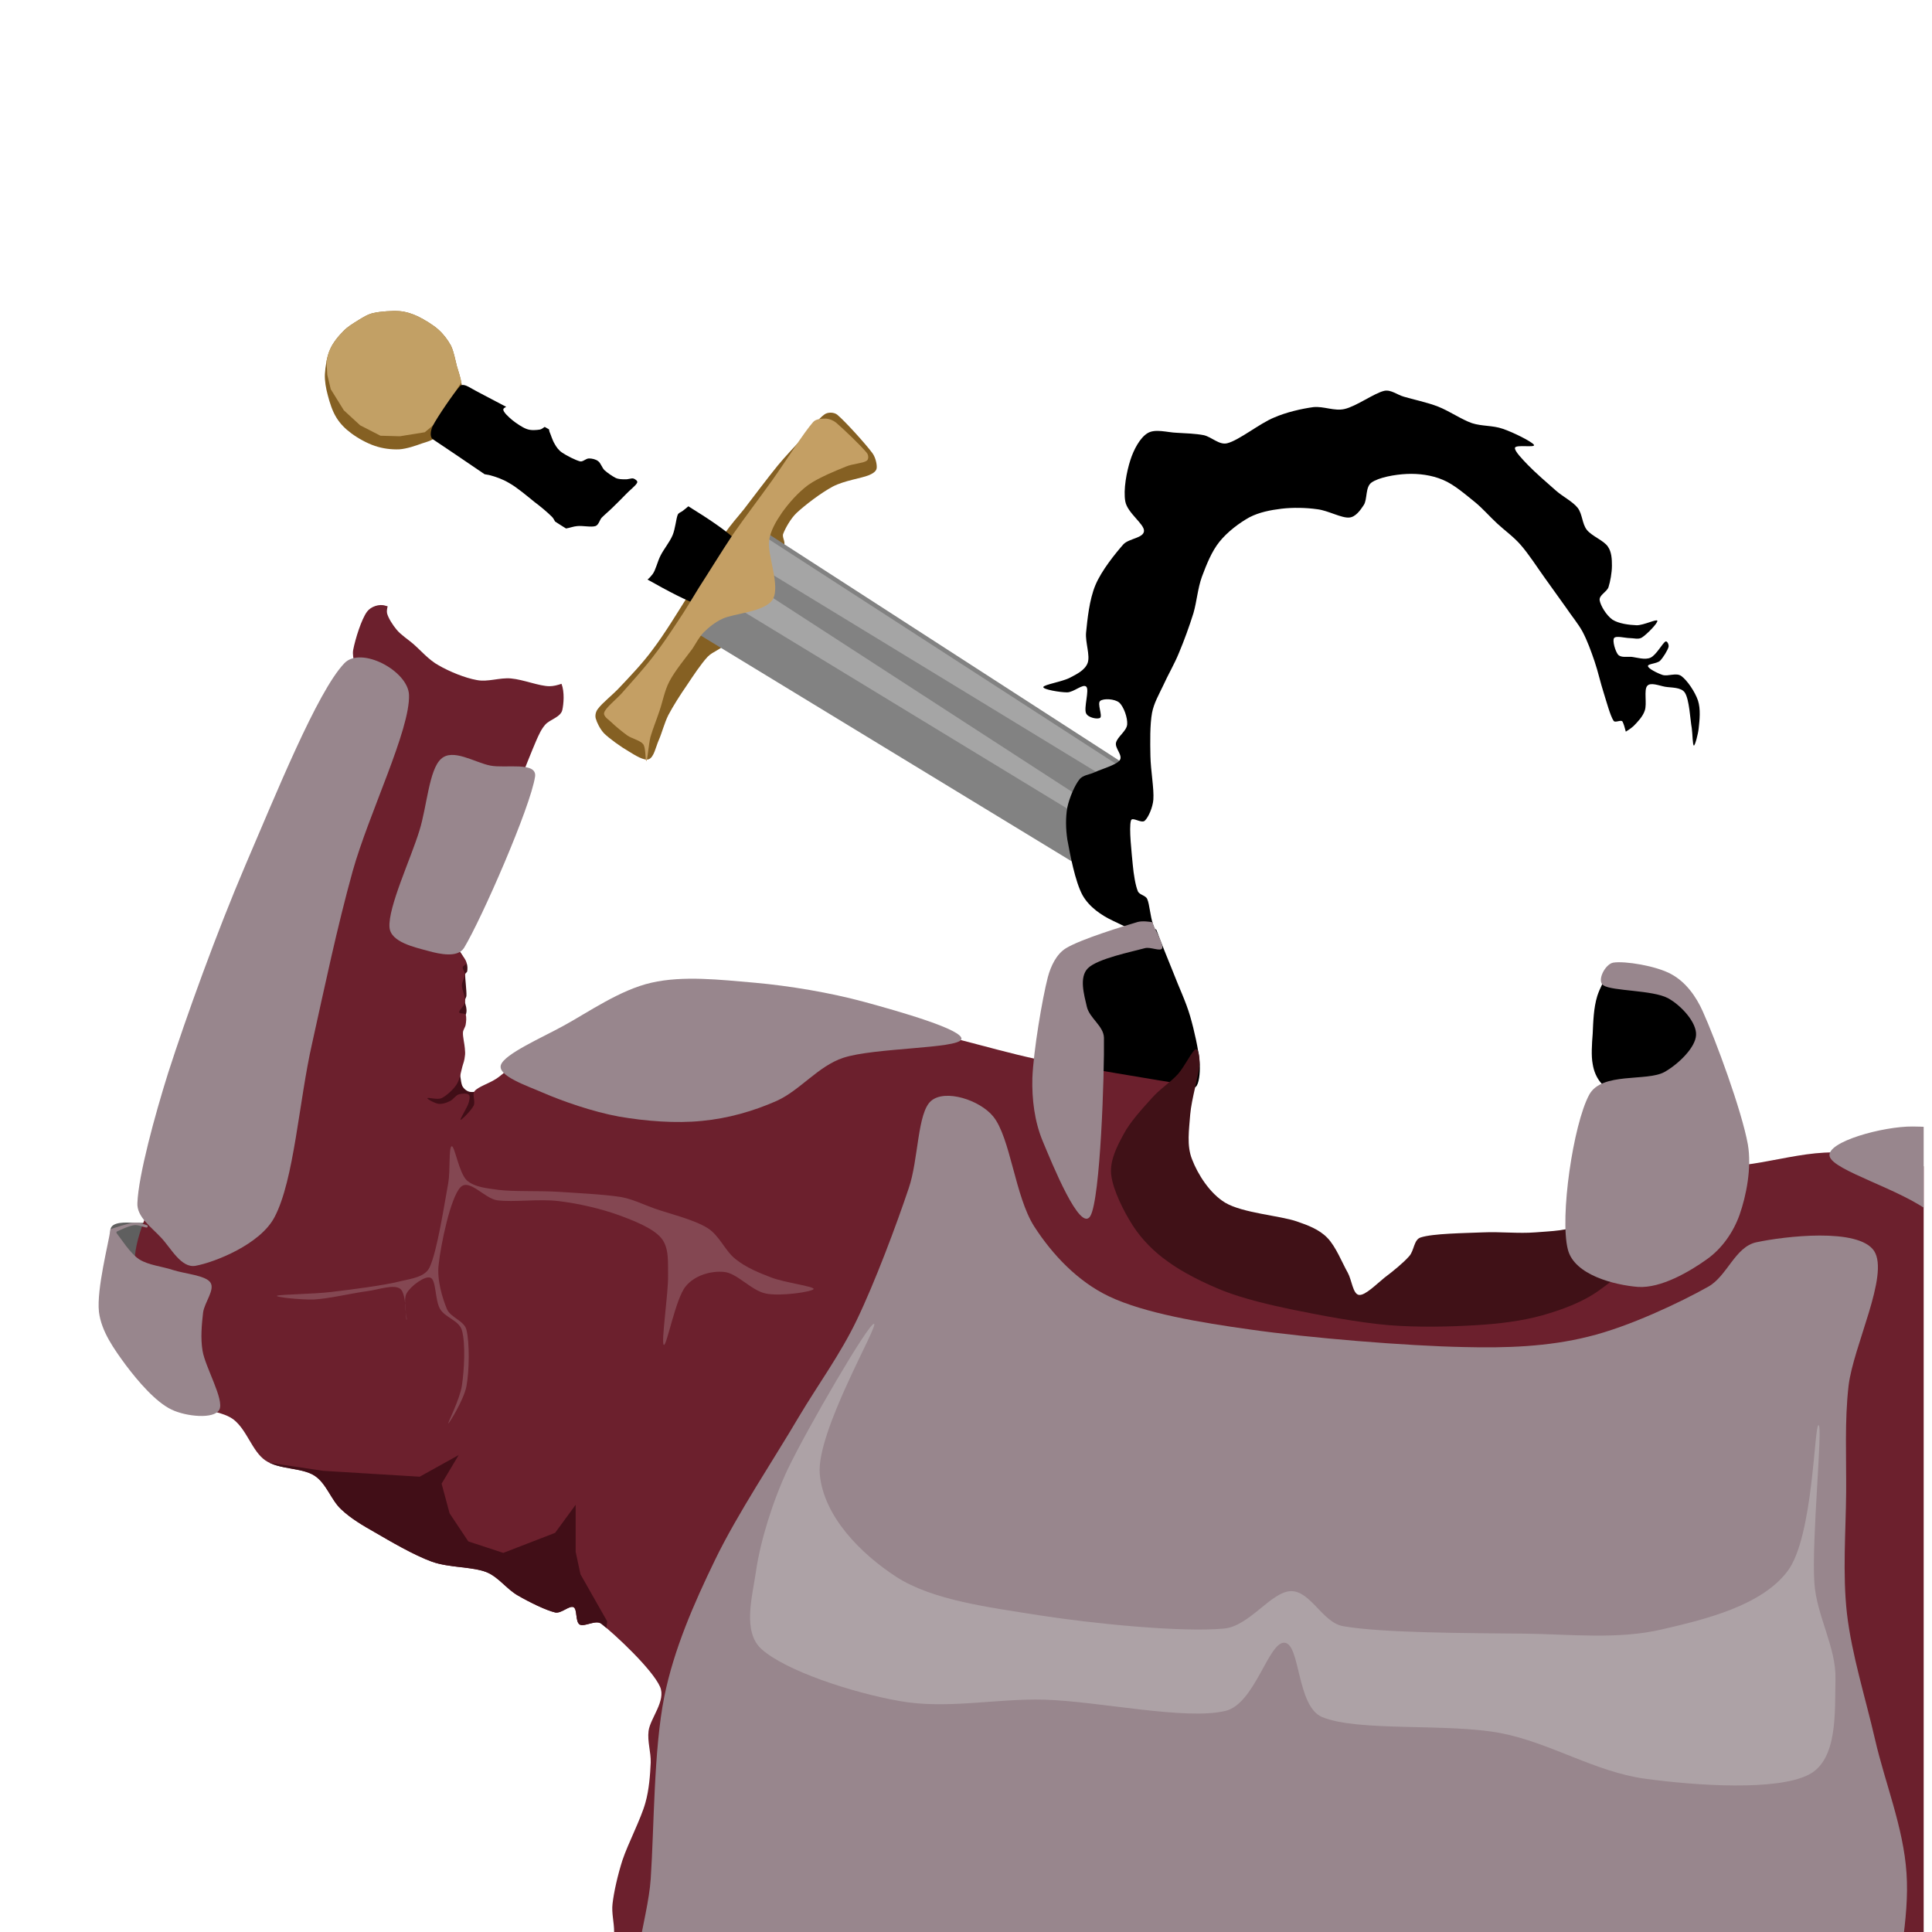
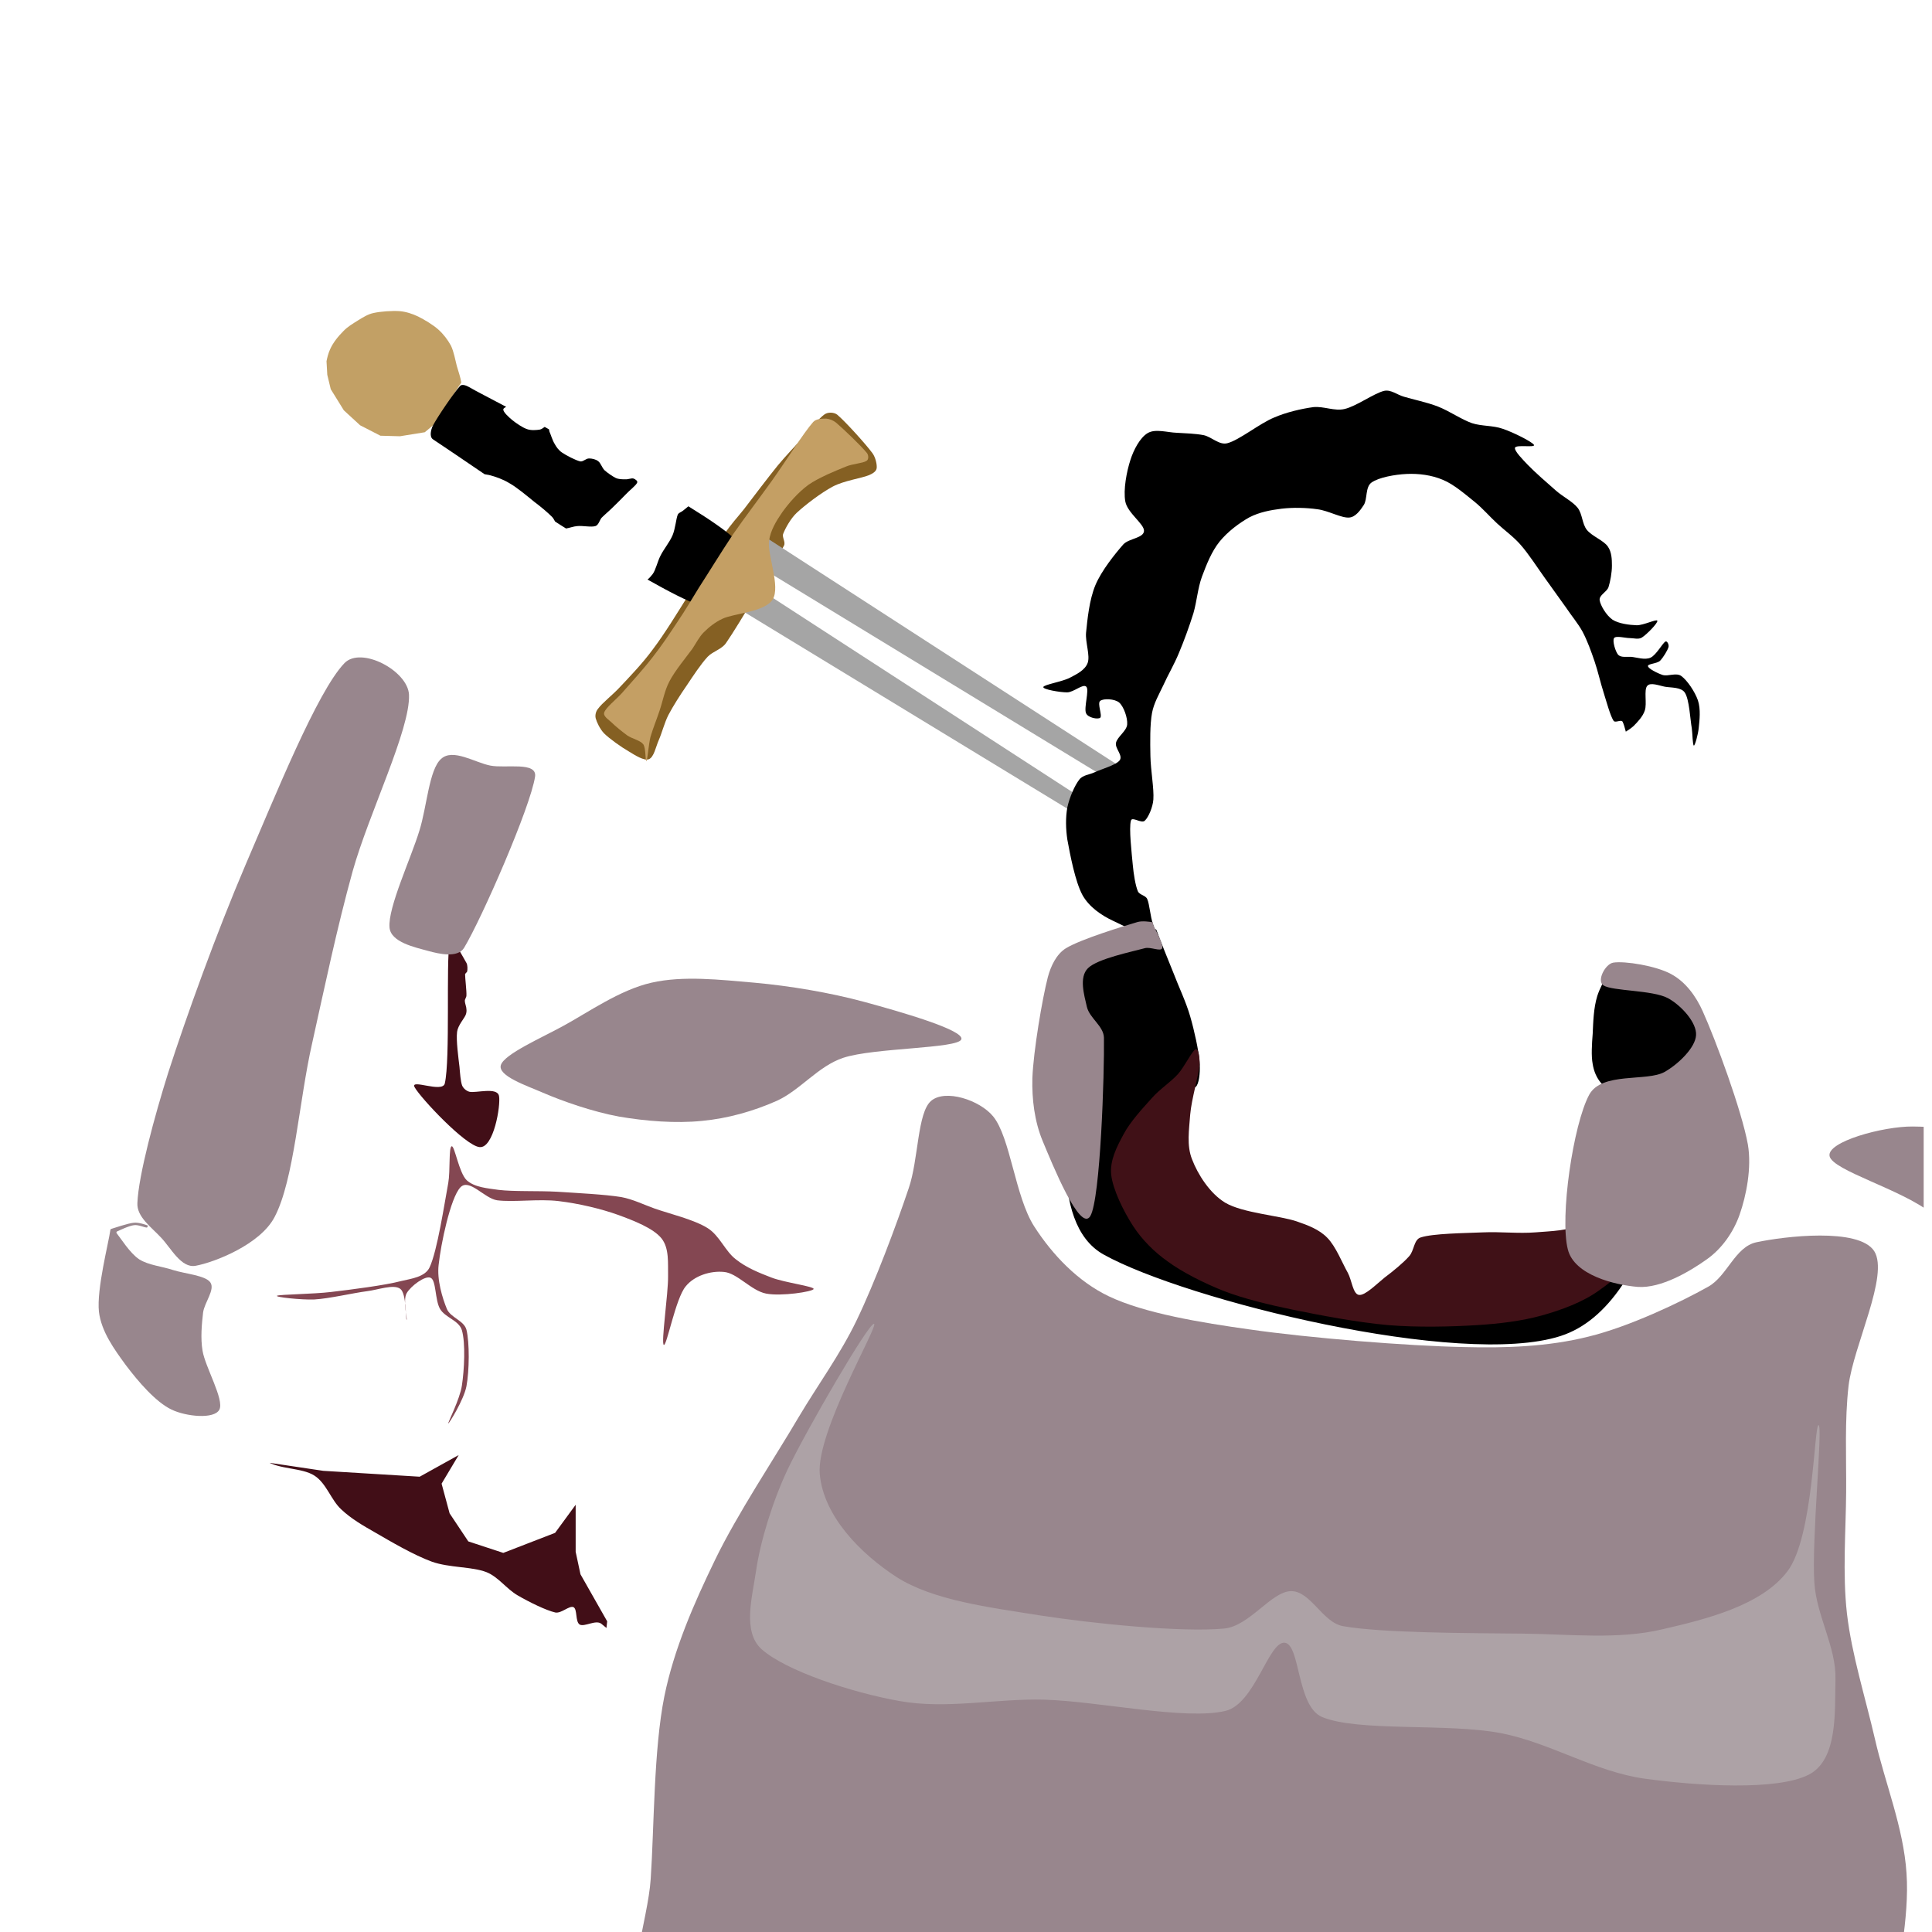
<svg xmlns="http://www.w3.org/2000/svg" width="100%" height="100%" viewBox="0 0 723 723" version="1.1" xml:space="preserve" style="fill-rule:evenodd;clip-rule:evenodd;stroke-linecap:round;stroke-linejoin:round;stroke-miterlimit:1.5;">
  <g transform="matrix(1,0,0,1,-17865.9,-13104)">
    <g transform="matrix(1.757,0,0,1.637,-11146.4,735.819)">
      <g transform="matrix(0.569,0,0,0.611,6851.54,92.054)">
        <rect x="16976.7" y="12217.5" width="722.054" height="722.054" style="fill:none;" />
        <clipPath id="_clip1">
          <rect x="16976.7" y="12217.5" width="722.054" height="722.054" />
        </clipPath>
        <g clip-path="url(#_clip1)">
          <g transform="matrix(1.757,0,0,1.637,-12038.6,-150.68)">
            <g transform="matrix(0.569,0,0,0.611,6345.3,-449.53)">
-               <path d="M17914.7,13558.8C17915.1,13555.7 17920.5,13556.1 17923.5,13556.2C17927.4,13556.2 17934.1,13556.1 17938,13559.2C17942.7,13562.9 17950.2,13573.4 17952.1,13578.5C17953.5,13582.2 17949.9,13586 17949.4,13589.8C17948.9,13594.1 17952.4,13601.8 17949.2,13604.1C17946,13606.5 17935,13607.3 17930.2,13603.9C17925.3,13600.5 17922.5,13591 17920,13583.9C17917.5,13576.4 17914.2,13563.4 17914.7,13558.8Z" style="fill:rgb(95,95,95);" />
-             </g>
+               </g>
            <g transform="matrix(0.569,0,0,0.611,6345.3,-449.53)">
              <path d="M18045.4,13497.9C18045,13494.5 18044.1,13488 18044.5,13484.8C18044.8,13482.4 18047.1,13479.9 18047.7,13478.5C18048,13477.8 18048.1,13477 18048,13476.3C18048,13475.4 18047.4,13474.1 18047.4,13473.2C18047.4,13472.5 18048,13471.9 18048,13471.2C18048.1,13469.6 18047.5,13464.8 18047.5,13463.3C18047.5,13462.9 18048.2,13462.6 18048.3,13462.1C18048.4,13461.4 18048.5,13459.9 18048,13459C18046.9,13457.2 18042.2,13448 18041.7,13451.3C18040.3,13458.8 18042,13495 18039.9,13504.1C18039,13507.8 18026.8,13502.2 18028.6,13505.5C18030.8,13509.5 18047.6,13527.4 18052.9,13527.9C18058.2,13528.5 18060.9,13512.2 18060.2,13508.8C18059.6,13505.3 18051.4,13507.8 18049.1,13507.2C18048,13506.9 18046.9,13506 18046.4,13504.9C18045.8,13503.3 18045.6,13500.2 18045.4,13497.9Z" style="fill:rgb(65,14,23);" />
            </g>
            <g transform="matrix(0.569,0,0,0.611,6345.3,-449.53)">
              <path d="M18018.5,13221.8C18016.1,13222.1 18012.5,13223.3 18010.6,13224.5C18009.1,13225.6 18008,13227.3 18007.3,13229C18006.7,13230.8 18006.5,13233 18006.5,13234.9C18006.5,13237.1 18006.4,13239.8 18007.4,13241.7C18008.3,13243.7 18010.5,13245.3 18012.5,13246.5C18014.5,13247.7 18017.1,13248.8 18019.7,13249C18022.3,13249.2 18025.7,13248.7 18028.1,13247.6C18030.5,13246.4 18032.6,13243.9 18033.9,13242C18035,13240.2 18035.5,13237.9 18035.6,13235.8C18035.6,13233.8 18035.2,13231.6 18034.3,13229.7C18033.4,13227.9 18031.6,13225.9 18029.9,13224.7C18028.4,13223.5 18026.5,13222.8 18024.6,13222.4C18022.7,13221.9 18020.5,13221.5 18018.5,13221.8Z" style="fill:rgb(255,0,0);stroke:black;stroke-width:1px;" />
            </g>
            <g transform="matrix(0.569,0,0,0.611,6345.3,-449.53)">
              <path d="M18116.3,13382.8C18114.5,13383.5 18111.1,13381.3 18108.8,13379.9C18106,13378.3 18101.5,13375.1 18099.5,13373.1C18098,13371.5 18096.8,13369 18096.4,13367.5C18096.1,13366.3 18096.5,13364.8 18097.3,13363.9C18098.7,13361.9 18102.8,13358.7 18105.3,13356C18108.8,13352.3 18114.1,13346.8 18117.8,13341.7C18122.2,13335.9 18127,13328 18131.4,13321C18135.9,13313.8 18141.4,13303.6 18144.8,13298.3C18146.9,13295.1 18149.5,13292.3 18151.9,13289.3C18155.2,13285 18161,13277.3 18164.6,13272.9C18167.5,13269.4 18170.7,13266.1 18173.6,13262.9C18176.4,13259.8 18179.9,13255.3 18182.1,13253.8C18183.4,13252.9 18185.6,13253 18186.8,13253.9C18189.8,13256.4 18197.5,13264.9 18200,13268.3C18201.2,13269.9 18201.8,13272.7 18201.6,13274C18201.4,13275.3 18199.8,13276.1 18198.6,13276.6C18195.9,13277.7 18189.4,13278.6 18185.2,13280.8C18180.7,13283.2 18174.7,13287.8 18171.6,13290.7C18169.4,13292.8 18167.4,13296.4 18166.6,13298.5C18166.1,13299.8 18167.6,13301.6 18166.9,13302.9C18163.3,13309.7 18150.1,13332.3 18145.3,13339.2C18143.7,13341.7 18140.3,13342.4 18138.3,13344.5C18135.8,13347.2 18132.9,13351.6 18130.5,13355.2C18128,13358.8 18125.4,13362.9 18123.6,13366.3C18122.1,13369.3 18121.2,13373 18120,13375.7C18118.9,13378.2 18118.2,13382.1 18116.3,13382.8Z" style="fill:rgb(133,96,35);" />
            </g>
            <g transform="matrix(0.569,0,0,0.611,6345.3,-449.53)">
-               <path d="M18134.5,13335.8L18279.7,13424.1L18303.4,13390.4L18158.2,13296.7L18134.5,13335.8Z" style="fill:rgb(130,130,130);" />
-             </g>
+               </g>
            <g transform="matrix(0.569,0,0,0.611,6345.3,-449.53)">
              <path d="M18143.7,13322.7L18281.2,13406.3L18284.6,13401.4L18147.2,13312.4L18143.7,13322.7Z" style="fill:rgb(165,165,165);" />
            </g>
            <g transform="matrix(0.569,0,0,0.611,6352.53,-457.292)">
              <path d="M18143.7,13322.7L18285.3,13408.9L18288.8,13403.9L18147.2,13312.4L18143.7,13322.7Z" style="fill:rgb(165,165,165);" />
            </g>
            <g transform="matrix(0.569,0,0,0.611,6345.3,-449.53)">
-               <path d="M18036.4,13262.3C18035.1,13263.7 18033.1,13264.1 18031.3,13264.7C18029.1,13265.5 18025.7,13266.7 18022.8,13266.9C18019.8,13267 18016.6,13266.6 18013.7,13265.6C18010.7,13264.6 18007.3,13262.7 18004.9,13260.9C18002.7,13259.3 18000.7,13257.3 17999.3,13255C17997.8,13252.6 17996.8,13249.4 17996.1,13246.7C17995.4,13244.1 17994.9,13241.4 17995,13238.8C17995.2,13235.9 17995.7,13232.3 17996.9,13229.6C17998,13227 18000.1,13224.5 18001.9,13222.7C18003.5,13221 18005.6,13219.8 18007.5,13218.6C18009.3,13217.5 18011.2,13216.3 18013.2,13215.9C18015.8,13215.3 18020.3,13215 18023,13215.2C18025.4,13215.4 18027.8,13216.2 18029.9,13217.2C18032.3,13218.4 18035.5,13220.3 18037.5,13222.1C18039.4,13223.8 18041,13225.9 18042.2,13228.1C18043.3,13230.4 18043.8,13233.4 18044.4,13235.7C18045,13237.8 18045.8,13240 18046.1,13242C18046.4,13243.9 18046.9,13246 18046.1,13247.7C18044.5,13251.1 18038.8,13259.5 18036.4,13262.3Z" style="fill:rgb(133,96,35);" />
              <clipPath id="_clip2">
                <path d="M18036.4,13262.3C18035.1,13263.7 18033.1,13264.1 18031.3,13264.7C18029.1,13265.5 18025.7,13266.7 18022.8,13266.9C18019.8,13267 18016.6,13266.6 18013.7,13265.6C18010.7,13264.6 18007.3,13262.7 18004.9,13260.9C18002.7,13259.3 18000.7,13257.3 17999.3,13255C17997.8,13252.6 17996.8,13249.4 17996.1,13246.7C17995.4,13244.1 17994.9,13241.4 17995,13238.8C17995.2,13235.9 17995.7,13232.3 17996.9,13229.6C17998,13227 18000.1,13224.5 18001.9,13222.7C18003.5,13221 18005.6,13219.8 18007.5,13218.6C18009.3,13217.5 18011.2,13216.3 18013.2,13215.9C18015.8,13215.3 18020.3,13215 18023,13215.2C18025.4,13215.4 18027.8,13216.2 18029.9,13217.2C18032.3,13218.4 18035.5,13220.3 18037.5,13222.1C18039.4,13223.8 18041,13225.9 18042.2,13228.1C18043.3,13230.4 18043.8,13233.4 18044.4,13235.7C18045,13237.8 18045.8,13240 18046.1,13242C18046.4,13243.9 18046.9,13246 18046.1,13247.7C18044.5,13251.1 18038.8,13259.5 18036.4,13262.3Z" />
              </clipPath>
              <g clip-path="url(#_clip2)">
                <path d="M17995.4,13230.2L17995.9,13239L17997.2,13244.4L18002.1,13252.3L18008.2,13257.9L18015.8,13261.8L18023.1,13262L18032.4,13260.5L18035.9,13257.6L18046.8,13240.8L18046.8,13221.6L18032.1,13213L18009,13213L17995.4,13230.2Z" style="fill:rgb(194,160,101);" />
              </g>
            </g>
            <g transform="matrix(0.569,0,0,0.611,6345.3,-449.53)">
              <path d="M18305.9,13446.9C18307.6,13451.6 18310.3,13458 18312.2,13462.8C18314.3,13468.3 18316.9,13473.6 18318.5,13479.1C18320.1,13484.6 18321.6,13491.6 18322,13495.9C18322.3,13498.8 18322,13503.1 18321,13504.7C18319.9,13506.2 18317.2,13504.8 18315.5,13505.5C18312.7,13506.7 18307.3,13508.9 18304.1,13511.8C18300.7,13514.9 18297.2,13519.7 18295.1,13524.1C18293.1,13528.5 18291.1,13533.4 18291.8,13538.2C18292.5,13543.5 18296.3,13550.7 18299.7,13555.8C18303.2,13560.8 18307.5,13565.3 18312.6,13568.7C18318.3,13572.4 18326.6,13575.4 18333.9,13578.1C18341.4,13580.9 18349.6,13583.5 18357.7,13585.3C18367.4,13587.5 18381.1,13590.1 18392.5,13591.1C18403.6,13592 18416.4,13591.6 18425.8,13591.1C18433.6,13590.7 18441.8,13590.3 18449.1,13588.3C18456.3,13586.3 18463.8,13582.7 18469.5,13579.2C18474.6,13575.9 18479.5,13570.9 18483.1,13567.1C18486.3,13563.8 18489.7,13560.4 18491.6,13556.2C18494.2,13550.3 18497.9,13537.3 18498.8,13531.4C18499.3,13528 18498.9,13524.1 18496.9,13521.3C18494.6,13518.1 18489.1,13515.4 18485.2,13512.4C18481.3,13509.5 18475.8,13506.3 18473.3,13503.7C18471.6,13501.8 18470.6,13499.3 18470.2,13496.8C18469.6,13493.8 18469.9,13489.3 18470.2,13485.5C18470.4,13481.3 18470.5,13476 18471.9,13471.5C18472.8,13468.7 18474.6,13465.4 18476.4,13462C18485.5,13464.2 18493.5,13466.5 18498.6,13468.1C18503.3,13469.6 18507.1,13474.2 18509,13478.9C18510.9,13483.5 18512.2,13490.8 18510,13496C18501.4,13515.9 18493.9,13586.4 18457.5,13598.1C18420.3,13610.1 18317.6,13584.7 18286.9,13567.7C18265.6,13555.9 18275,13513.7 18272.8,13496.2C18271.3,13485 18268.4,13470.6 18273.3,13462.5C18278.1,13454.3 18290.9,13447.7 18301.6,13447.1C18302.9,13447 18304.4,13447 18305.9,13446.9Z" style="stroke:black;stroke-width:1px;" />
            </g>
            <g transform="matrix(0.569,0,0,0.611,6345.3,-449.53)">
-               <path d="M18083.6,13354.6C18084.8,13357.7 18084.4,13362.2 18083.9,13364.4C18083.3,13367.1 18079.1,13368 18077.5,13369.9C18076,13371.6 18075.1,13373.7 18074.2,13375.7C18072.5,13379.6 18069.5,13387.2 18067.2,13393C18062.3,13405.9 18047.9,13442.3 18044.4,13452.7C18044,13453.8 18045.6,13454.7 18046.2,13455.7C18046.8,13456.7 18048,13458.1 18048,13459C18048.1,13459.7 18046.7,13459.9 18046.6,13460.7C18046.5,13461.4 18047.5,13462.4 18047.5,13463.3C18047.4,13464.5 18046.3,13466 18046.3,13467.4C18046.3,13469.1 18047.7,13471.8 18047.5,13473.5C18047.4,13475 18045.2,13476.6 18045.3,13477.4C18045.3,13478.2 18047.3,13477.6 18047.7,13478.4C18048.1,13479.2 18047.9,13481.1 18047.7,13482.2C18047.5,13483.2 18046.7,13484.1 18046.7,13485.1C18046.6,13486.5 18047.3,13489.4 18047.4,13490.9C18047.5,13492 18047.6,13493 18047.4,13494C18047.3,13495.2 18046.9,13496.5 18046.5,13497.7C18046,13499.4 18045.6,13502.5 18044.3,13504.5C18043,13506.5 18040.5,13508.7 18038.7,13509.6C18037.1,13510.3 18033.5,13509.2 18033.4,13509.6C18033.2,13509.9 18036.1,13511.5 18037.5,13511.7C18039,13511.9 18040.6,13511.3 18041.8,13510.7C18043.1,13510.1 18043.9,13508.6 18045.1,13508.2C18046.3,13507.8 18048.3,13507.7 18048.9,13508.3C18049.5,13508.8 18049.1,13510.6 18048.7,13511.7C18048.2,13513.2 18045.5,13517.5 18045.8,13517.7C18046.2,13517.8 18049.8,13514.2 18050.7,13512.4C18051.5,13510.8 18050,13508.3 18051.1,13506.9C18052.5,13505.3 18056.4,13504.1 18058.9,13502.5C18061.5,13500.9 18063.7,13498.3 18066.6,13497C18077.4,13492.1 18103.1,13474.8 18123.6,13472.9C18147.7,13470.5 18186.7,13479.1 18210.9,13483C18230.6,13486.2 18249.5,13493.1 18269.2,13496.5C18281.5,13498.6 18299.6,13501.7 18320.5,13505.1C18319.2,13505.9 18316.9,13504.9 18315.5,13505.5C18312.7,13506.7 18307.3,13508.9 18304.1,13511.8C18300.7,13514.9 18297.2,13519.7 18295.1,13524.1C18293.1,13528.5 18291.1,13533.4 18291.8,13538.2C18292.5,13543.5 18296.3,13550.7 18299.7,13555.8C18303.2,13560.8 18307.5,13565.3 18312.6,13568.7C18318.3,13572.4 18326.6,13575.4 18333.9,13578.1C18341.4,13580.9 18349.6,13583.5 18357.7,13585.3C18367.4,13587.5 18381.1,13590.1 18392.5,13591.1C18403.6,13592 18416.4,13591.6 18425.8,13591.1C18433.6,13590.7 18441.8,13590.3 18449.1,13588.3C18456.3,13586.3 18463.8,13582.7 18469.5,13579.2C18474.6,13575.9 18479.5,13570.9 18483.1,13567.1C18486.3,13563.8 18489.7,13560.4 18491.6,13556.2C18494,13550.8 18497.3,13539.4 18498.5,13533C18503.9,13533.7 18508.7,13534.3 18512.9,13534.8C18530.7,13536.8 18548.7,13527.7 18566.4,13530.4C18593,13534.5 18644.2,13543.5 18672.5,13559.3C18699.3,13574.1 18743.6,13595.3 18736.5,13625.1C18724.8,13674.7 18686.4,13828 18601.8,13857.1C18496.2,13893.5 18186,13849.5 18102.9,13843.5C18095.6,13843 18103.4,13826.8 18103.3,13821.4C18103.3,13817.9 18102.3,13814.4 18102.7,13811C18103.2,13806.5 18104.7,13800 18106.4,13794.7C18108.5,13788.4 18113.3,13779.3 18115,13773.2C18116.4,13768.3 18116.8,13762.6 18117,13758.1C18117.1,13754.2 18115.7,13750.2 18116.2,13746.3C18116.8,13741.6 18122.8,13735 18120.5,13729.8C18117.6,13723.2 18103.5,13710.1 18098.5,13706.2C18096.4,13704.6 18092.2,13707.5 18090.4,13706.5C18088.7,13705.4 18089.6,13700.8 18088.1,13700C18086.5,13699.3 18083.6,13702.4 18081.3,13702C18077.8,13701.2 18071.5,13698.1 18067.2,13695.6C18063,13693.2 18060,13688.7 18055.5,13686.9C18050.1,13684.8 18041.6,13685.3 18035.1,13683C18028.2,13680.5 18019.4,13675.3 18013.7,13672C18009.3,13669.5 18004.8,13666.9 18001.1,13663.4C17997.3,13659.9 17995.6,13653.7 17991.1,13650.8C17986.3,13647.7 17977.8,13648.6 17972.7,13645.1C17967.7,13641.6 17965.9,13633.8 17960.8,13629.8C17955.5,13625.8 17945.4,13626.9 17941.4,13621C17935.3,13611.8 17925.4,13587.7 17923.9,13574.7C17922.6,13563.7 17928.6,13553 17932.4,13542.6C17946.1,13505.5 17993.9,13385.6 18006.1,13352.1C18007.3,13348.9 18005,13345.2 18005.6,13341.9C18006.4,13337.8 18008.7,13330.4 18010.8,13327.6C18012.2,13325.7 18015.4,13324.6 18017.7,13325.4C18018,13325.5 18018.2,13325.5 18018.5,13325.6C18018.3,13326.5 18018.1,13327.4 18018.3,13328.3C18018.8,13330.1 18020.4,13332.6 18021.9,13334.4C18023.5,13336.3 18026,13337.9 18028,13339.6C18030.6,13341.8 18033.9,13345.7 18037.6,13347.7C18041.6,13350 18047.4,13352.4 18051.9,13353.2C18056.1,13354 18060.5,13352.2 18064.7,13352.6C18069.3,13353 18075.3,13355.5 18079.1,13355.5C18080.6,13355.5 18082.1,13355.1 18083.6,13354.6Z" style="fill:rgb(108,32,45);" />
              <clipPath id="_clip3">
                <path d="M18083.6,13354.6C18084.8,13357.7 18084.4,13362.2 18083.9,13364.4C18083.3,13367.1 18079.1,13368 18077.5,13369.9C18076,13371.6 18075.1,13373.7 18074.2,13375.7C18072.5,13379.6 18069.5,13387.2 18067.2,13393C18062.3,13405.9 18047.9,13442.3 18044.4,13452.7C18044,13453.8 18045.6,13454.7 18046.2,13455.7C18046.8,13456.7 18048,13458.1 18048,13459C18048.1,13459.7 18046.7,13459.9 18046.6,13460.7C18046.5,13461.4 18047.5,13462.4 18047.5,13463.3C18047.4,13464.5 18046.3,13466 18046.3,13467.4C18046.3,13469.1 18047.7,13471.8 18047.5,13473.5C18047.4,13475 18045.2,13476.6 18045.3,13477.4C18045.3,13478.2 18047.3,13477.6 18047.7,13478.4C18048.1,13479.2 18047.9,13481.1 18047.7,13482.2C18047.5,13483.2 18046.7,13484.1 18046.7,13485.1C18046.6,13486.5 18047.3,13489.4 18047.4,13490.9C18047.5,13492 18047.6,13493 18047.4,13494C18047.3,13495.2 18046.9,13496.5 18046.5,13497.7C18046,13499.4 18045.6,13502.5 18044.3,13504.5C18043,13506.5 18040.5,13508.7 18038.7,13509.6C18037.1,13510.3 18033.5,13509.2 18033.4,13509.6C18033.2,13509.9 18036.1,13511.5 18037.5,13511.7C18039,13511.9 18040.6,13511.3 18041.8,13510.7C18043.1,13510.1 18043.9,13508.6 18045.1,13508.2C18046.3,13507.8 18048.3,13507.7 18048.9,13508.3C18049.5,13508.8 18049.1,13510.6 18048.7,13511.7C18048.2,13513.2 18045.5,13517.5 18045.8,13517.7C18046.2,13517.8 18049.8,13514.2 18050.7,13512.4C18051.5,13510.8 18050,13508.3 18051.1,13506.9C18052.5,13505.3 18056.4,13504.1 18058.9,13502.5C18061.5,13500.9 18063.7,13498.3 18066.6,13497C18077.4,13492.1 18103.1,13474.8 18123.6,13472.9C18147.7,13470.5 18186.7,13479.1 18210.9,13483C18230.6,13486.2 18249.5,13493.1 18269.2,13496.5C18281.5,13498.6 18299.6,13501.7 18320.5,13505.1C18319.2,13505.9 18316.9,13504.9 18315.5,13505.5C18312.7,13506.7 18307.3,13508.9 18304.1,13511.8C18300.7,13514.9 18297.2,13519.7 18295.1,13524.1C18293.1,13528.5 18291.1,13533.4 18291.8,13538.2C18292.5,13543.5 18296.3,13550.7 18299.7,13555.8C18303.2,13560.8 18307.5,13565.3 18312.6,13568.7C18318.3,13572.4 18326.6,13575.4 18333.9,13578.1C18341.4,13580.9 18349.6,13583.5 18357.7,13585.3C18367.4,13587.5 18381.1,13590.1 18392.5,13591.1C18403.6,13592 18416.4,13591.6 18425.8,13591.1C18433.6,13590.7 18441.8,13590.3 18449.1,13588.3C18456.3,13586.3 18463.8,13582.7 18469.5,13579.2C18474.6,13575.9 18479.5,13570.9 18483.1,13567.1C18486.3,13563.8 18489.7,13560.4 18491.6,13556.2C18494,13550.8 18497.3,13539.4 18498.5,13533C18503.9,13533.7 18508.7,13534.3 18512.9,13534.8C18530.7,13536.8 18548.7,13527.7 18566.4,13530.4C18593,13534.5 18644.2,13543.5 18672.5,13559.3C18699.3,13574.1 18743.6,13595.3 18736.5,13625.1C18724.8,13674.7 18686.4,13828 18601.8,13857.1C18496.2,13893.5 18186,13849.5 18102.9,13843.5C18095.6,13843 18103.4,13826.8 18103.3,13821.4C18103.3,13817.9 18102.3,13814.4 18102.7,13811C18103.2,13806.5 18104.7,13800 18106.4,13794.7C18108.5,13788.4 18113.3,13779.3 18115,13773.2C18116.4,13768.3 18116.8,13762.6 18117,13758.1C18117.1,13754.2 18115.7,13750.2 18116.2,13746.3C18116.8,13741.6 18122.8,13735 18120.5,13729.8C18117.6,13723.2 18103.5,13710.1 18098.5,13706.2C18096.4,13704.6 18092.2,13707.5 18090.4,13706.5C18088.7,13705.4 18089.6,13700.8 18088.1,13700C18086.5,13699.3 18083.6,13702.4 18081.3,13702C18077.8,13701.2 18071.5,13698.1 18067.2,13695.6C18063,13693.2 18060,13688.7 18055.5,13686.9C18050.1,13684.8 18041.6,13685.3 18035.1,13683C18028.2,13680.5 18019.4,13675.3 18013.7,13672C18009.3,13669.5 18004.8,13666.9 18001.1,13663.4C17997.3,13659.9 17995.6,13653.7 17991.1,13650.8C17986.3,13647.7 17977.8,13648.6 17972.7,13645.1C17967.7,13641.6 17965.9,13633.8 17960.8,13629.8C17955.5,13625.8 17945.4,13626.9 17941.4,13621C17935.3,13611.8 17925.4,13587.7 17923.9,13574.7C17922.6,13563.7 17928.6,13553 17932.4,13542.6C17946.1,13505.5 17993.9,13385.6 18006.1,13352.1C18007.3,13348.9 18005,13345.2 18005.6,13341.9C18006.4,13337.8 18008.7,13330.4 18010.8,13327.6C18012.2,13325.7 18015.4,13324.6 18017.7,13325.4C18018,13325.5 18018.2,13325.5 18018.5,13325.6C18018.3,13326.5 18018.1,13327.4 18018.3,13328.3C18018.8,13330.1 18020.4,13332.6 18021.9,13334.4C18023.5,13336.3 18026,13337.9 18028,13339.6C18030.6,13341.8 18033.9,13345.7 18037.6,13347.7C18041.6,13350 18047.4,13352.4 18051.9,13353.2C18056.1,13354 18060.5,13352.2 18064.7,13352.6C18069.3,13353 18075.3,13355.5 18079.1,13355.5C18080.6,13355.5 18082.1,13355.1 18083.6,13354.6Z" />
              </clipPath>
              <g clip-path="url(#_clip3)">
                <path d="M17971.6,13645.6L17994.4,13649L18030.5,13651.2L18045.1,13643.1L18038.7,13653.8L18041.7,13664.9L18048.7,13675.4L18061.8,13679.7L18081.2,13672.2L18088.9,13661.7L18088.9,13679.3L18090.7,13687.7L18100.7,13705.3L18099.6,13715.2L17998.9,13677.2L17971.6,13645.6Z" style="fill:rgb(65,14,23);" />
              </g>
            </g>
            <g transform="matrix(0.569,0,0,0.611,6345.3,-449.53)">
              <path d="M18306.5,13448.6C18300.9,13449 18294.6,13445.3 18290.2,13443.3C18285.7,13441.2 18281.2,13438.1 18278.7,13433.7C18275.9,13428.6 18274,13418.3 18273,13412.9C18272.4,13408.9 18272.3,13404.6 18273,13400.8C18273.8,13397.1 18275.8,13392.5 18277.5,13390.4C18278.8,13388.7 18281.3,13388.6 18283.2,13387.7C18285.7,13386.5 18291.3,13385 18292.6,13383.2C18293.9,13381.4 18290.8,13378.8 18291.2,13376.7C18291.7,13374.4 18295.2,13372.3 18295.4,13369.8C18295.6,13367.3 18294.1,13363.1 18292.4,13361.6C18290.7,13360.2 18286.5,13360 18285.3,13361C18284.1,13361.9 18286.2,13366.5 18285.3,13367.3C18284.4,13368 18280.7,13367.3 18280,13365.6C18279.1,13363.6 18281.3,13356.9 18280.1,13355.7C18278.9,13354.4 18275.4,13357.8 18272.9,13357.8C18270.2,13357.8 18263.8,13356.7 18264,13355.8C18264.2,13354.9 18271.2,13353.8 18274,13352.3C18276.5,13351 18279.6,13349.5 18280.6,13346.8C18281.6,13344 18279.7,13339.2 18280,13335.5C18280.5,13330.6 18281.2,13323.2 18283.5,13317.7C18285.8,13312.2 18291,13305.8 18294,13302.4C18296.1,13300.2 18301.6,13300.1 18301.7,13297.4C18301.8,13294.8 18295.5,13290.7 18294.7,13286.4C18293.9,13282 18295.2,13275.2 18296.6,13270.9C18297.8,13267.1 18300.2,13262.5 18303.1,13260.8C18306,13259.1 18310.5,13260.6 18314,13260.7C18317.4,13260.9 18321,13261 18324.1,13261.6C18327.1,13262.3 18329.9,13265.4 18332.9,13264.6C18337.3,13263.5 18345,13257.2 18350.4,13255C18355,13253 18360.7,13251.7 18365.1,13251.1C18369,13250.7 18373,13252.7 18376.8,13251.8C18381.2,13250.8 18388,13245.8 18391.7,13245C18394.2,13244.5 18396.5,13246.5 18399,13247.2C18402.3,13248.2 18407.7,13249.3 18411.8,13250.9C18416.1,13252.6 18420.5,13255.7 18424.5,13257.1C18428.2,13258.3 18432.3,13257.9 18436,13259.2C18439.9,13260.5 18446.9,13264 18447.7,13265.2C18448.4,13266.4 18441,13265 18440.6,13266.3C18440.3,13267.5 18443.6,13270.8 18445.4,13272.7C18448,13275.4 18452.8,13279.6 18455.9,13282.3C18458.5,13284.6 18462.2,13286.4 18464.1,13288.8C18465.9,13291.2 18465.7,13294.7 18467.5,13297C18469.4,13299.4 18473.9,13301 18475.4,13303.3C18476.8,13305.3 18476.9,13308 18476.9,13310.4C18476.9,13313 18476.3,13316.3 18475.6,13318.5C18474.9,13320.3 18472.1,13321.4 18472.3,13323.3C18472.6,13325.3 18474.8,13329 18477.1,13330.6C18479.4,13332.1 18483.4,13332.6 18486.2,13332.7C18488.8,13332.7 18493.6,13330.3 18493.9,13331C18494.2,13331.8 18489.9,13336.2 18488.1,13337.3C18486.8,13338.1 18485.1,13337.5 18483.6,13337.5C18481.9,13337.5 18478.4,13336.5 18477.7,13337.5C18477,13338.5 18478.2,13342.5 18479.2,13343.7C18480.3,13344.9 18482.5,13344.4 18484.1,13344.5C18486.1,13344.7 18489.3,13345.8 18491.4,13344.8C18493.5,13343.8 18495.8,13339.5 18496.9,13338.8C18497.6,13338.4 18498.3,13340 18498.1,13340.8C18497.8,13342 18496.1,13344.8 18494.9,13346C18493.7,13347.1 18490.2,13347.1 18490.4,13348C18490.5,13348.9 18493.8,13350.6 18495.9,13351.3C18498,13351.9 18501,13350.3 18502.9,13351.7C18505.1,13353.3 18508,13357.6 18509.1,13360.8C18510.2,13364.1 18509.7,13368.3 18509.4,13371.1C18509.2,13373.4 18508,13377.7 18507.6,13377.7C18507.1,13377.7 18507.1,13373.3 18506.8,13371.2C18506.2,13367.9 18505.9,13360.5 18504.2,13357.9C18502.8,13355.8 18499.1,13356.1 18496.8,13355.7C18494.6,13355.3 18491.3,13353.9 18490.1,13355.4C18488.8,13356.9 18490.1,13362.1 18489.2,13364.6C18488.5,13366.8 18486.5,13368.9 18485,13370.4C18484.1,13371.2 18483.1,13371.9 18482.1,13372.5C18481.7,13370.9 18481.3,13369.6 18480.9,13368.8C18480.4,13367.8 18478.1,13369.4 18477.5,13368.4C18476.3,13366.6 18474.9,13361.4 18473.8,13357.9C18472.6,13354.2 18471.7,13350 18470.4,13346.2C18469.1,13342.4 18467.7,13338.5 18465.9,13335.1C18464.2,13332 18461.8,13329.2 18459.8,13326.2C18457.4,13322.9 18454.4,13318.7 18451.7,13314.9C18448.9,13311 18445.7,13306 18442.7,13302.6C18440.1,13299.6 18436.7,13297.2 18433.9,13294.6C18431.1,13292 18428.6,13289.1 18425.7,13286.7C18422.3,13284 18417.8,13280 18413.6,13278.3C18409.4,13276.5 18404.5,13275.9 18400.1,13276.1C18395.6,13276.3 18389.6,13277.4 18386.9,13279.3C18384.5,13281 18385.4,13285.5 18384,13287.7C18382.7,13289.7 18380.9,13292.2 18378.6,13292.4C18375.7,13292.7 18370.7,13289.8 18366.6,13289.3C18362.4,13288.7 18357.4,13288.6 18353.2,13289.1C18349.1,13289.6 18344.9,13290.4 18341.2,13292.3C18337.4,13294.4 18333,13297.7 18330,13301.4C18327,13305.1 18325.1,13310 18323.4,13314.5C18321.8,13318.9 18321.5,13323.7 18320.2,13328.2C18318.7,13333 18316.7,13338.5 18314.8,13343C18313.1,13347.2 18310.6,13351.4 18308.9,13355.2C18307.3,13358.6 18305.4,13361.8 18304.7,13365.5C18303.9,13369.9 18304,13376.3 18304.1,13381.6C18304.2,13387 18305.5,13393.9 18305.2,13397.9C18305,13400.7 18303.4,13404.5 18302,13405.8C18300.7,13407 18297.2,13404.1 18296.8,13405.8C18296,13408.6 18297.1,13418 18297.5,13422.4C18297.8,13425.7 18298.5,13430.1 18299.4,13432.2C18300,13433.6 18302.3,13433.7 18302.9,13435.1C18303.8,13437.1 18304,13441.5 18305.1,13444.6C18305.5,13445.8 18306,13447.1 18306.5,13448.6Z" />
            </g>
            <g transform="matrix(0.569,0,0,0.611,6345.3,-449.53)">
              <path d="M18321,13491.3C18322.3,13490.8 18322.6,13495.2 18322.5,13497.2C18322.1,13501.3 18319.5,13509.9 18319,13515.7C18318.6,13521.3 18317.6,13527.3 18319.7,13532.5C18321.8,13538 18326.3,13545.2 18332.1,13548.7C18338.7,13552.6 18352.5,13553.5 18358.9,13555.7C18363,13557.1 18367.3,13558.7 18370.3,13561.8C18373.5,13565 18376,13571.4 18378,13574.9C18379.5,13577.6 18379.9,13582.9 18382.2,13583.2C18384.5,13583.5 18388.8,13579.1 18391.8,13576.7C18395,13574.3 18398.8,13571.2 18401,13568.7C18402.9,13566.6 18402.7,13562.5 18405.3,13561.7C18409.9,13560.2 18421.5,13560.1 18428.6,13559.8C18435.1,13559.5 18441.9,13560.3 18448.2,13559.8C18454.2,13559.3 18460.7,13559.3 18466.1,13556.5C18472.4,13553.2 18482.1,13538.7 18485.6,13540.1C18489.1,13541.4 18489.6,13557.6 18487.3,13564.6C18485.1,13571.5 18478.2,13577.2 18472.1,13581.5C18466,13585.9 18458.1,13588.8 18450.6,13590.9C18443,13593 18434.5,13594 18426.3,13594.5C18416.7,13595.1 18404.2,13595.4 18393.2,13594.5C18381.7,13593.5 18367.6,13590.8 18357.3,13588.7C18348.6,13586.9 18339.3,13584.7 18331.5,13581.7C18324.2,13578.8 18316.2,13574.8 18310.6,13570.7C18305.5,13567.1 18301,13562.6 18297.6,13557.4C18294.1,13552 18290,13543.8 18289.4,13538.1C18288.9,13532.9 18291.5,13527.8 18294,13523.2C18296.5,13518.4 18301.3,13513.3 18304.7,13509.5C18307.6,13506.2 18311.7,13503.6 18314.4,13500.6C18316.9,13497.8 18319.7,13491.9 18321,13491.3Z" style="fill:rgb(64,17,23);" />
            </g>
            <g transform="matrix(0.569,0,0,0.611,6345.3,-449.53)">
              <path d="M18304.9,13443.8C18305.2,13443.8 18305,13444.3 18305.1,13444.6C18305.7,13446.2 18309.1,13452 18308.5,13453.5C18308,13454.9 18304.1,13452.9 18302,13453.5C18297.3,13454.8 18284.3,13457.4 18280.7,13461C18277.3,13464.4 18279.3,13471 18280.3,13475.4C18281.3,13479.7 18286.6,13482.6 18286.7,13487C18286.9,13500.1 18285.4,13547.3 18281.6,13553.7C18277.8,13560.1 18267.3,13534.1 18263.7,13525.5C18260.7,13518.2 18259.7,13510 18259.9,13502.1C18260.3,13491.9 18263.6,13472.4 18265.7,13464.3C18266.8,13460.2 18268.9,13455.7 18272.5,13453.5C18278.1,13450.1 18293.9,13445.3 18299.3,13443.7C18301.1,13443.2 18303.9,13443.6 18304.9,13443.8ZM18473.7,13467.4C18471.1,13465.7 18474.4,13459.4 18477.4,13458.9C18481.7,13458.2 18493.5,13460.1 18499.1,13463.2C18504.5,13466.1 18508.4,13471.5 18510.9,13477.1C18515.7,13487.7 18525.5,13514.2 18527.8,13526.9C18529.3,13535.6 18527.2,13546.1 18524.7,13553.2C18522.4,13559.7 18518.1,13565.9 18512.4,13569.9C18506.1,13574.4 18495.3,13580.8 18486.6,13580.2C18478,13579.5 18462.8,13575.8 18460.4,13566.2C18457.3,13554.2 18462.4,13519.4 18468.4,13508.3C18473.1,13499.7 18489.9,13503.5 18496.6,13499.8C18501.9,13496.8 18508.2,13490.6 18508.4,13486C18508.7,13481.4 18503,13475 18497.9,13472.2C18492.1,13469.1 18477.1,13469.6 18473.7,13467.4Z" style="fill:rgb(152,134,141);" />
            </g>
            <g transform="matrix(0.569,0,0,0.611,6345.3,-449.53)">
              <path d="M18038.5,13382.7C18034,13386.7 18033.2,13400.6 18030.4,13409.5C18027.2,13420 18018.6,13438.2 18019.2,13445.7C18019.6,13451.3 18028.9,13453.2 18033.6,13454.5C18037.9,13455.7 18044.7,13457.2 18047.1,13453.4C18053.7,13442.5 18072,13400.7 18073.7,13389.3C18074.5,13383.6 18062.6,13386.3 18057,13385.2C18051.2,13384.1 18042.9,13378.6 18038.5,13382.7Z" style="fill:rgb(152,134,141);" />
            </g>
            <g transform="matrix(0.569,0,0,0.611,6345.3,-449.53)">
              <path d="M18002.3,13346.9C17992.1,13357.5 17976.3,13396.8 17965.3,13422.3C17954.4,13447.8 17943.1,13479.1 17936.3,13500.2C17931.3,13516.1 17925.2,13538.5 17924.8,13548.8C17924.5,13554 17930.1,13557.9 17933.7,13561.8C17937.4,13565.7 17941.2,13573.3 17946.6,13572.3C17953.7,13571 17970.9,13564.3 17976.2,13554C17983.5,13540.1 17985.3,13510.7 17990.2,13489.2C17995,13467.6 17999.5,13446 18005.4,13424.7C18011.5,13403 18027,13371.7 18026.5,13358.7C18026.1,13349.7 18008.5,13340.4 18002.3,13346.9Z" style="fill:rgb(152,134,141);" />
            </g>
            <g transform="matrix(0.569,0,0,0.611,6345.3,-449.53)">
              <path d="M17914.7,13558.8C17914.8,13558.6 17914.9,13558.5 17915,13558.5C17916.4,13558.1 17921.2,13556.4 17923.5,13556.2C17925.2,13556 17927.8,13556.9 17928.6,13557.2C17928.8,13557.3 17928.6,13558 17928.3,13558C17927.5,13558 17925.2,13556.9 17923.6,13557.1C17921.7,13557.3 17918.2,13559 17917.1,13559.5C17916.9,13559.6 17916.9,13560 17917.1,13560.2C17918.5,13561.9 17922,13567.6 17925.5,13569.9C17929,13572.1 17934,13572.5 17938.2,13573.9C17942.6,13575.3 17950.3,13575.9 17952.1,13578.5C17954,13581.2 17949.9,13586 17949.4,13589.8C17948.9,13594.1 17948.4,13599.4 17949.2,13604.1C17950.2,13610.2 17957.4,13622.4 17955.5,13626.1C17953.6,13629.8 17943,13628.7 17937.6,13626.1C17931.7,13623.3 17925.1,13615.6 17920.5,13609.5C17916.1,13603.5 17911.3,13596.9 17910.4,13589.5C17909.5,13581 17914,13563.9 17914.7,13558.8Z" style="fill:rgb(152,134,141);" />
            </g>
            <g transform="matrix(0.569,0,0,0.611,6345.3,-449.53)">
              <path d="M18060.9,13497.2C18062.2,13493.1 18076.2,13487 18084.2,13482.6C18093.6,13477.5 18105.4,13469.1 18117.3,13466.4C18129.2,13463.7 18143,13465.3 18155.8,13466.4C18169.1,13467.6 18184.1,13470.1 18197,13473.6C18209.5,13477 18234.6,13484.1 18233.3,13487.6C18232,13491.1 18200.6,13490.7 18189.1,13494.5C18179.7,13497.6 18173,13506.6 18164.2,13510.6C18155.4,13514.5 18145.8,13517.2 18136.2,13518.1C18126.4,13519.1 18115.1,13518.2 18105.2,13516.5C18095.3,13514.7 18083.9,13510.7 18076.5,13507.5C18070.8,13505 18059.6,13501.3 18060.9,13497.2Z" style="fill:rgb(152,134,141);" />
            </g>
            <g transform="matrix(0.569,0,0,0.611,6345.3,-449.53)">
              <path d="M18222,13510.6C18227.3,13506.1 18240.2,13510.3 18245.2,13516.4C18251.7,13524.3 18253.4,13546.4 18260.6,13557.6C18267.5,13568.3 18277,13578.2 18288.5,13583.7C18301.9,13590.1 18323.3,13593.6 18341.2,13596.1C18363.4,13599.3 18400.3,13602.3 18421.5,13602.7C18437.1,13603.1 18452.9,13602.6 18468.1,13598.8C18483.3,13595.1 18502.5,13586 18513,13580.1C18520.1,13576.1 18523,13565.2 18531,13563.5C18541.3,13561.3 18569.3,13557.9 18575.1,13566.8C18580.8,13575.8 18567.3,13602.2 18565.5,13617.2C18564,13630.4 18564.7,13643.7 18564.6,13657C18564.5,13671.2 18563.2,13687.4 18564.9,13702.4C18566.7,13717.8 18571.8,13733.8 18575.4,13749.4C18579.1,13765.6 18586.1,13782.5 18587.2,13799.5C18588.4,13816.5 18583.6,13836 18582.2,13851.4C18581,13864.8 18581.4,13878.4 18578.9,13891.7C18576.4,13905.6 18581.2,13938.5 18566.7,13934.9C18549.5,13930.5 18503.3,13880.3 18475.9,13865.7C18453.5,13853.8 18427,13852 18402.1,13847.1C18372.7,13841.4 18327,13833.5 18299.7,13831.4C18279.3,13829.8 18258.9,13833.4 18238.5,13834.7C18216.2,13836.2 18186.8,13837.9 18166.1,13840.3C18148.8,13842.3 18122.8,13855.5 18114.6,13849C18106.4,13842.6 18116,13817.4 18117,13801.6C18118.3,13782.4 18118.1,13753.3 18122.1,13733.4C18125.7,13715.7 18133.1,13698.8 18141,13682.5C18149.4,13665.1 18163.6,13643.9 18172.4,13628.9C18179.6,13616.8 18188,13605.4 18194.1,13592.7C18201,13578.4 18209,13557 18213.6,13543.3C18217.3,13532.6 18216.8,13515 18222,13510.6Z" style="fill:rgb(152,134,141);" />
            </g>
            <g transform="matrix(0.569,0,0,0.611,6345.3,-449.53)">
              <path d="M18558.4,13531.3C18557.2,13525.9 18578.5,13520.1 18589.5,13520.2C18604.6,13520.3 18630.5,13524 18649,13532.1C18670,13541.3 18699.9,13559.7 18715.3,13575.5C18728.7,13589.4 18746,13618.3 18741.2,13627.2C18736.3,13636.2 18703.5,13635.2 18686.1,13629.3C18668.2,13623.3 18648.6,13603.7 18633.6,13591C18620.1,13579.4 18609,13562.5 18596.5,13552.6C18585.1,13543.6 18559.6,13536.7 18558.4,13531.3Z" style="fill:rgb(152,134,141);" />
            </g>
            <g transform="matrix(0.569,0,0,0.611,6345.3,-449.53)">
              <path d="M18054.8,13276.2C18046.4,13270.5 18039.5,13265.8 18035.4,13263.1C18034.1,13262.1 18034.7,13259.6 18035.4,13258.1C18037.1,13254.8 18043.4,13245.6 18045.6,13243.2C18046.3,13242.4 18047.9,13243 18048.8,13243.5C18051.9,13245.3 18056.9,13247.8 18062.9,13251C18062.3,13251.3 18061.8,13251.6 18061.8,13252C18061.8,13253 18063.8,13254.8 18065.1,13255.9C18066.6,13257.1 18068.9,13258.7 18070.6,13259.3C18072.2,13259.9 18074.2,13259.7 18075.5,13259.5C18076.1,13259.4 18076.7,13258.9 18077.3,13258.5C18077.8,13258.8 18078.4,13259.1 18078.9,13259.4C18079,13259.7 18079,13260 18079.1,13260.3C18079.6,13261.4 18080.2,13263.5 18081,13264.8C18081.7,13266.1 18082.6,13267.3 18083.8,13268.1C18085.4,13269.2 18088.9,13271 18090.6,13271.4C18091.7,13271.6 18092.7,13270.3 18093.9,13270.3C18095,13270.3 18096.4,13270.6 18097.3,13271.3C18098.3,13272 18098.7,13273.7 18099.7,13274.7C18100.8,13275.7 18102.7,13277 18103.9,13277.6C18105,13278.1 18106.3,13278.1 18107.4,13278.1C18108.5,13278.2 18109.8,13277.6 18110.5,13277.8C18111.2,13278 18112.3,13278.8 18111.9,13279.4C18111.5,13280.4 18109.1,13282.2 18107.7,13283.7C18106.2,13285.2 18104.5,13287 18103,13288.4C18101.6,13289.8 18099.8,13291.3 18098.6,13292.5C18097.8,13293.5 18097.5,13295.2 18096.3,13295.6C18094.7,13296.1 18091.6,13295.4 18089.5,13295.6C18088.1,13295.7 18086.6,13296.3 18085.3,13296.5C18083.9,13295.6 18082.5,13294.8 18081.2,13293.9C18080.8,13293.2 18080.5,13292.6 18080,13292.1C18078.4,13290.5 18075.8,13288.3 18073.5,13286.6C18070.9,13284.5 18066.9,13281.1 18064,13279.5C18061.7,13278.1 18058.9,13277.1 18056.5,13276.5C18056,13276.4 18055.4,13276.3 18054.8,13276.2ZM18131.1,13288.2C18138.7,13292.9 18144.8,13297 18148.1,13300.1C18155,13306.6 18143.7,13327.9 18134.8,13325C18130.5,13323.6 18123.8,13320.1 18115.8,13315.6C18116.6,13315 18117.2,13314.2 18117.7,13313.6C18118.9,13312 18119.5,13308.9 18120.7,13306.6C18121.9,13304.2 18124.1,13301.6 18125.2,13299C18126.2,13296.6 18126.5,13292.9 18127.1,13291.4C18127.4,13290.6 18128.4,13290.4 18129,13289.9C18129.5,13289.5 18130.3,13288.9 18131.1,13288.2Z" />
            </g>
            <g transform="matrix(0.569,0,0,0.611,6345.3,-449.53)">
              <path d="M18115.4,13383.5C18114.9,13383.9 18115.3,13378.8 18114.2,13377.2C18113,13375.7 18110.1,13375.2 18108.2,13373.9C18106.3,13372.5 18103.8,13370.5 18102.4,13369.1C18101.3,13368 18099.1,13366.8 18099.6,13365.3C18100.2,13363.5 18103.9,13360.6 18106.1,13358.2C18109.1,13354.8 18114.1,13349.3 18117.6,13344.8C18121,13340.5 18124.2,13335.7 18127.1,13331.3C18129.9,13327.2 18132.4,13322.9 18135,13318.7C18138.5,13313.3 18143.4,13305.3 18147.8,13298.7C18152.4,13292.1 18157.6,13285.3 18162.4,13278.6C18167.4,13271.6 18174.4,13260.5 18177.8,13256.7C18178.9,13255.4 18181.3,13255.4 18182.7,13255.4C18184,13255.5 18185.4,13256.1 18186.4,13256.9C18188.9,13259 18196,13265.8 18197.9,13268.2C18198.6,13269 18198.7,13270.7 18197.8,13271.2C18196.5,13272.1 18192.6,13272.3 18190.2,13273.3C18186.5,13274.8 18180,13277.4 18176,13280.2C18172.2,13283 18168.7,13287 18166.2,13290.5C18164,13293.7 18161.8,13297.3 18161.3,13301.2C18160.7,13306.6 18165.6,13318.1 18162.7,13323C18159.8,13327.8 18148.1,13328.2 18143.8,13330.3C18141.2,13331.5 18138.8,13333.4 18136.9,13335.3C18135.1,13337.1 18134,13339.4 18132.6,13341.5C18130.4,13344.5 18126,13349.8 18124,13353.7C18122.2,13357.1 18121.5,13361.2 18120.3,13364.7C18119.2,13368 18117.8,13371.4 18116.9,13374.5C18116.2,13377.4 18115.8,13383 18115.4,13383.5Z" style="fill:rgb(196,159,100);" />
            </g>
            <g transform="matrix(0.569,0,0,0.611,6345.3,-449.53)">
              <path d="M18042.5,13527.6C18041.3,13527.7 18042,13536.8 18041.2,13541.3C18039.8,13548.8 18037.1,13566.8 18034.2,13572.9C18032.5,13576.5 18027.4,13577.1 18023.6,13578C18017.5,13579.6 18005,13581.2 17997.3,13582.1C17990.6,13582.9 17978.2,13583 17977.1,13583.5C17976,13584 17986.3,13585.1 17991,13584.9C17996.6,13584.6 18005.4,13582.5 18010.8,13581.8C18014.9,13581.3 18020.7,13579.1 18023.2,13580.9C18025.6,13582.6 18025.2,13592.2 18025.6,13592.5C18026,13592.7 18024.1,13585.2 18025.6,13582.6C18027.1,13579.9 18032.6,13575.8 18034.6,13576.8C18036.7,13577.7 18036.2,13585.1 18038.1,13588.4C18040,13591.7 18045.2,13592.7 18046.3,13596.4C18047.7,13601.2 18047.2,13611.3 18046.3,13617.1C18045.6,13622.1 18040.9,13631.2 18041.2,13631.3C18041.5,13631.3 18047,13622.5 18048,13617.4C18049.1,13611.6 18049.2,13601 18048,13596.2C18047.1,13592.8 18042.1,13591.7 18040.7,13588.5C18039,13584.4 18036.9,13577.5 18037.6,13571.9C18038.4,13564.3 18042,13547 18045.7,13543C18049,13539.4 18054.7,13547.1 18059.5,13547.8C18065.7,13548.6 18075,13547.2 18082.5,13548.1C18090.1,13549 18098.5,13551 18104.9,13553.3C18110.6,13555.4 18117.9,13558.2 18121,13562C18124,13565.7 18123.4,13571.3 18123.5,13576.1C18123.6,13582.7 18120.8,13601.2 18121.9,13601.9C18123,13602.5 18126.3,13584.5 18130.1,13580C18133.3,13576 18139.4,13574.1 18144.4,13574.6C18149.4,13575 18154.6,13581.6 18160.2,13582.7C18165.8,13583.8 18177.6,13582 18178,13581C18178.3,13580 18167.1,13578.6 18162.2,13576.7C18157.5,13574.9 18152.8,13573 18148.9,13569.9C18144.9,13566.9 18142.8,13561 18138.3,13558.2C18133.2,13555 18123.9,13552.8 18118.5,13550.9C18114.3,13549.4 18110.3,13547.4 18106,13546.6C18099.9,13545.6 18089.6,13545.1 18082,13544.6C18074.7,13544.2 18065.6,13544.6 18060,13543.9C18055.9,13543.3 18051.1,13543 18048.1,13540.3C18045.2,13537.5 18043.6,13527.4 18042.5,13527.6Z" style="fill:rgb(132,71,82);" />
            </g>
            <g transform="matrix(0.569,0,0,0.611,6345.3,-449.53)">
              <path d="M18156.4,13686.7C18155,13696.3 18151.3,13709.2 18158.5,13715.7C18167.5,13723.8 18192.5,13732 18210.1,13735.1C18227.8,13738.3 18246.4,13734.1 18264.4,13734.6C18284.8,13735.2 18317.3,13742.4 18332.2,13738.8C18343.2,13736.2 18348.3,13712.9 18354.3,13713.3C18360.3,13713.7 18358.8,13737.1 18368.4,13741.1C18381.9,13746.7 18415.1,13743.3 18435.2,13747.1C18453.9,13750.7 18470.7,13761.7 18489.5,13764.2C18508.7,13766.8 18538.8,13768.8 18550.7,13762.6C18561.6,13756.9 18560.3,13738.9 18560.6,13726.9C18560.9,13715 18553.5,13703.2 18552.7,13690.9C18551.6,13675 18555.9,13632.6 18554.3,13631.9C18552.6,13631.2 18552.4,13673.9 18542.6,13686.6C18532.9,13699.4 18512.2,13704.5 18495.7,13708.3C18479.2,13712.2 18461.1,13710.1 18443.8,13709.9C18423.9,13709.7 18390.7,13709.7 18376.2,13707.1C18368.5,13705.7 18364.1,13693.9 18356.7,13694C18349.3,13694.2 18341.2,13707.1 18331.7,13708C18316,13709.5 18282.7,13706.2 18262.2,13703C18244.1,13700.1 18222.7,13697.5 18209,13688.7C18195.6,13680 18181.7,13666 18180.3,13650.2C18178.9,13634.4 18202.6,13594.3 18200.6,13594C18198.6,13593.7 18175.7,13633 18168.3,13648.4C18162.6,13660.5 18158,13675.5 18156.4,13686.7Z" style="fill:rgb(173,162,166);" />
            </g>
          </g>
        </g>
      </g>
    </g>
  </g>
</svg>